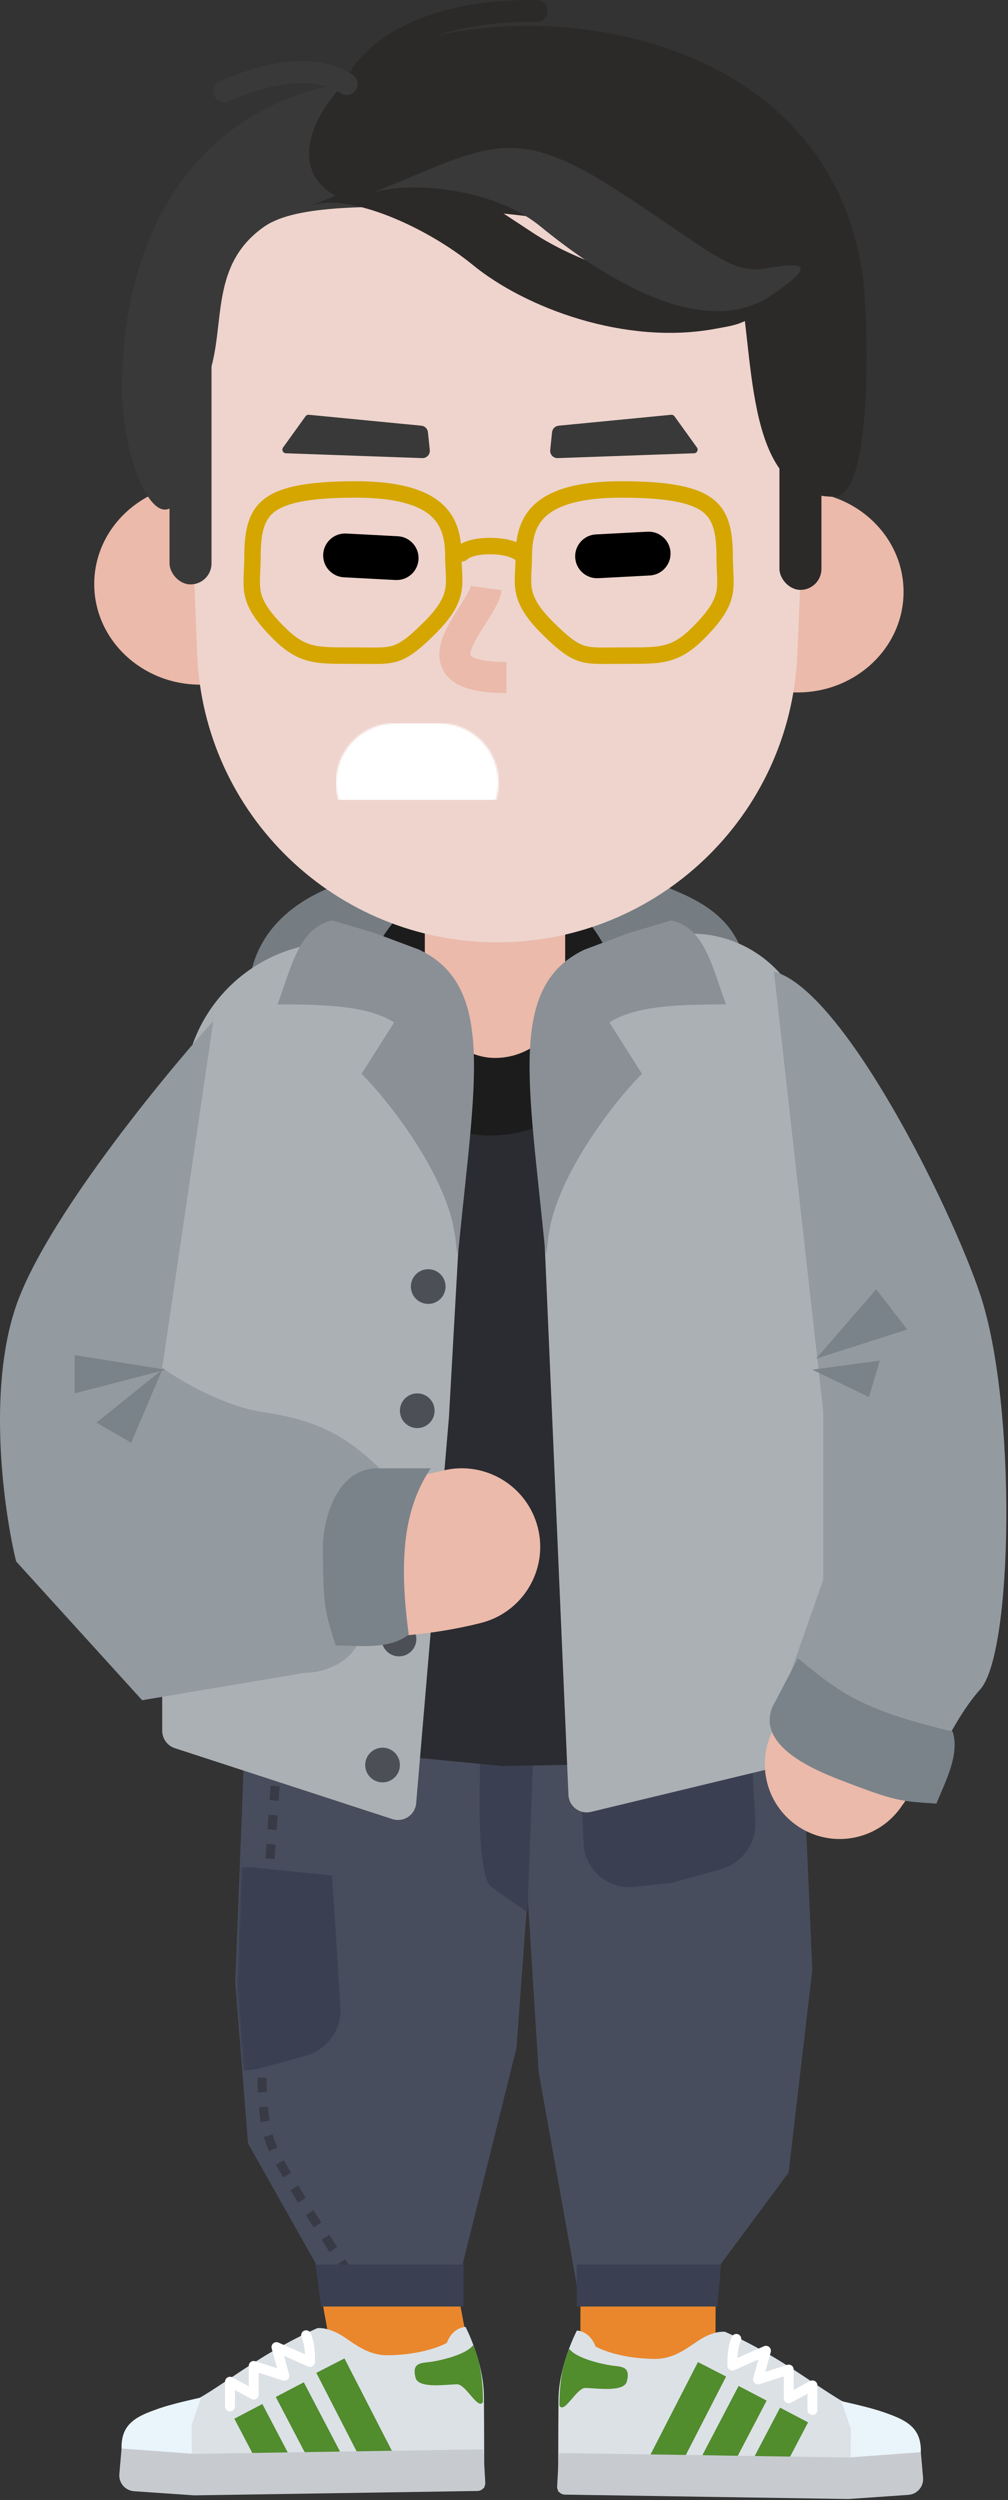
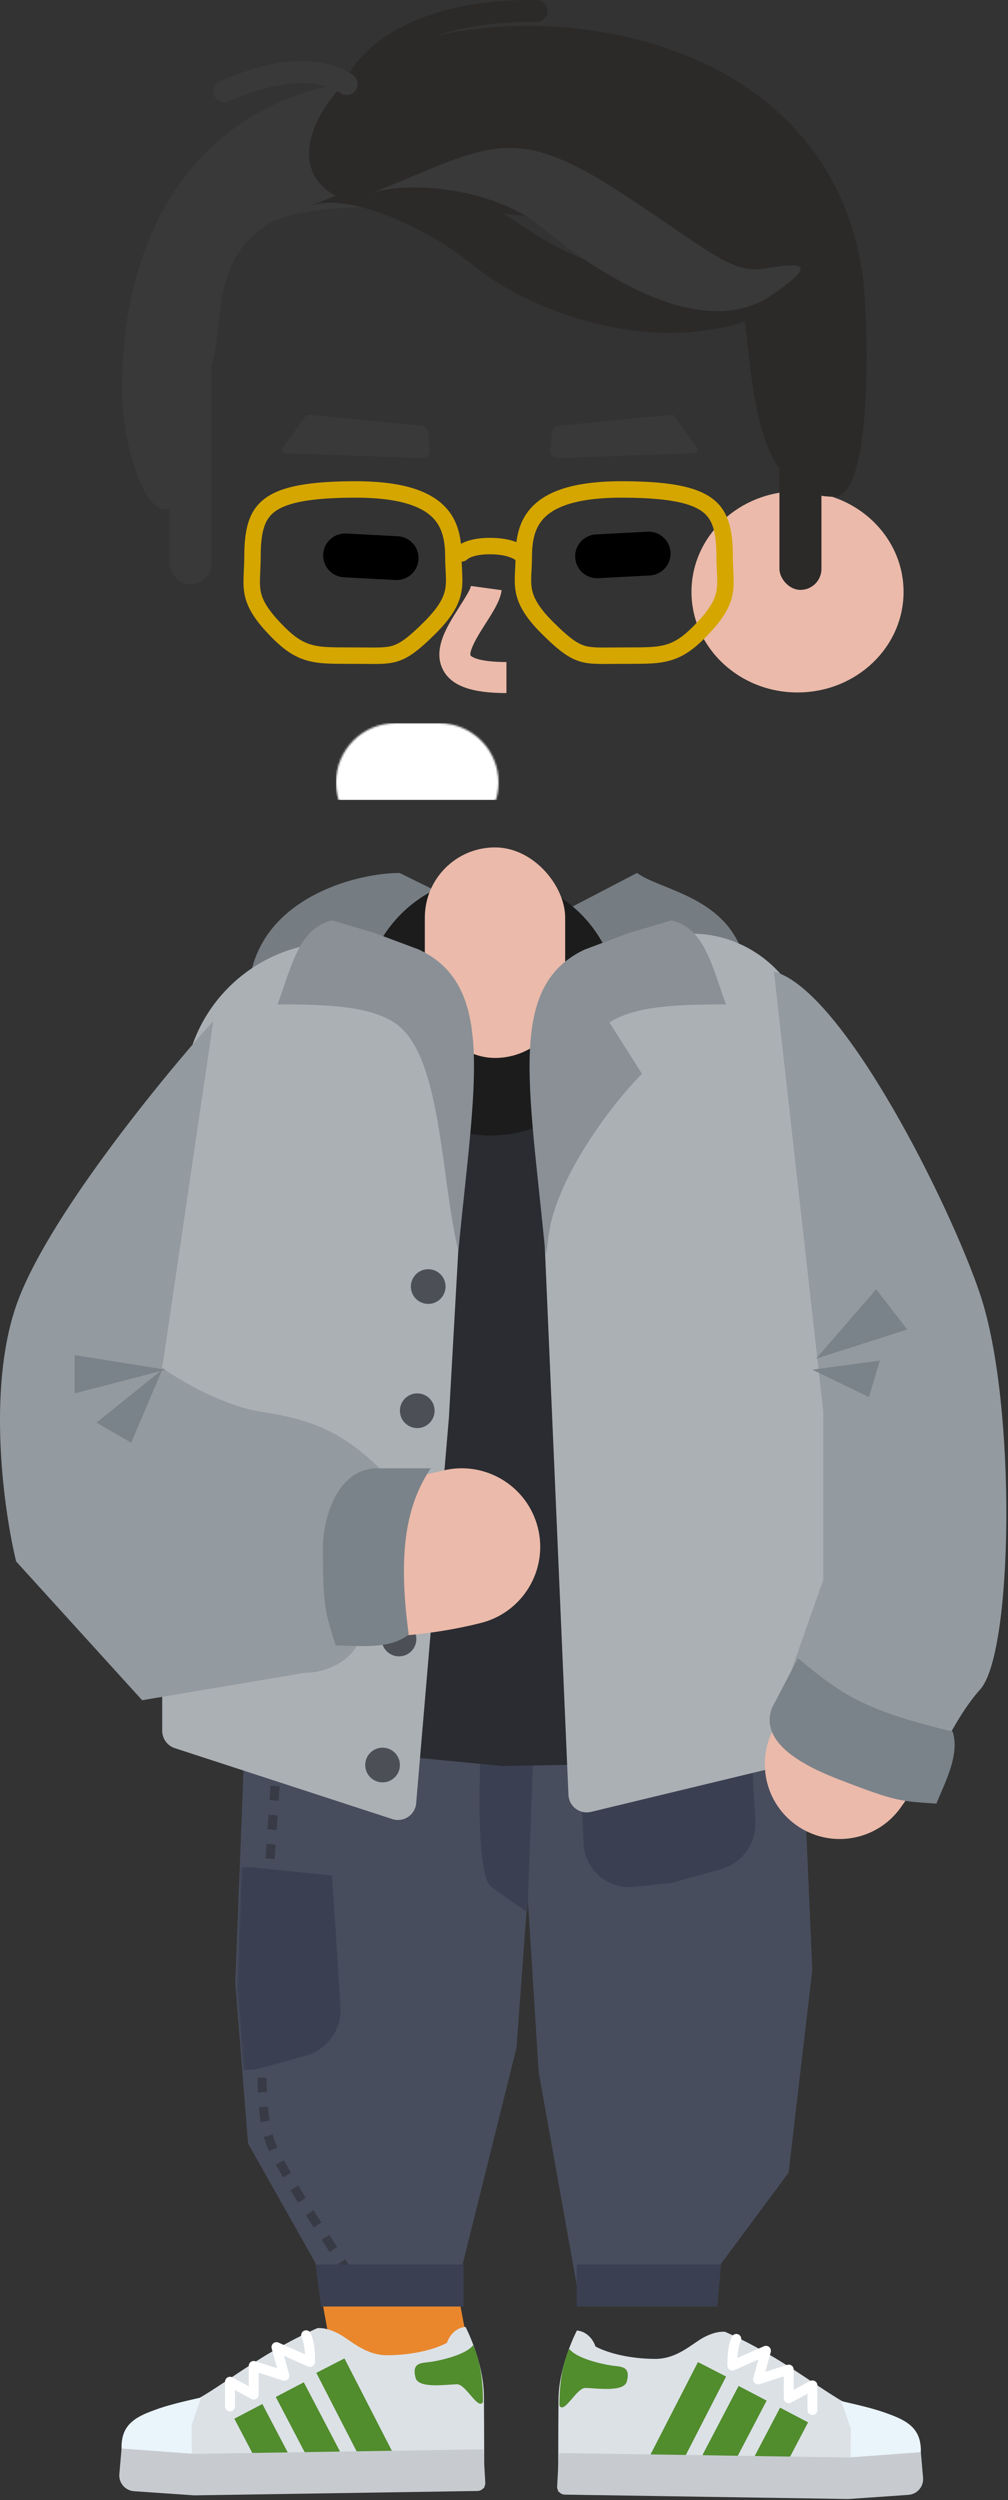
<svg xmlns="http://www.w3.org/2000/svg" xmlns:xlink="http://www.w3.org/1999/xlink" width="552px" height="1369px" viewBox="0 0 552 1369" version="1.1">
  <rect x="0" y="0" width="552" height="1369" fill="#333333" stroke="none" />
  <title>gee_me_008</title>
  <desc>Created with Sketch.</desc>
  <defs>
    <polygon id="path-1" points="6 0.133 168 0.133 154 190.516 122 319.136 50 319.136 7 242.826 1.8189894e-12 155.016" />
    <path d="M0,32.5 C0,14.551 14.551,0 32.5,0 L56.5,0 C74.449,0 89,14.551 89,32.5 C89,50.449 74.449,65 56.5,65 L32.5,65 C14.551,65 0,50.449 0,32.5 Z" id="path-3" />
  </defs>
  <g id="GEE!-ME" stroke="none" stroke-width="1" fill="none" fill-rule="evenodd">
    <g id="gee_me_008" transform="translate(-324, -115)">
      <g transform="translate(324, 115)">
        <g id="lower-limb" transform="translate(64.834, 930.017)">
-           <path d="M245.767,74.496 C250.926,99.429 253.328,148.348 253.61,218.471 C253.7,240.909 253.605,261.43 253.321,296.141 C253.047,329.79 253,336.629 253,349.003 C253,369.438 269.565,386.003 290,386.003 C310.435,386.003 327,369.438 327,349.003 C327,336.924 327.046,330.125 327.319,296.745 C327.604,261.75 327.701,240.995 327.609,218.174 C327.306,142.825 324.765,91.079 318.233,59.504 C314.093,39.493 294.515,26.627 274.504,30.767 C254.493,34.907 241.627,54.485 245.767,74.496 Z" id="Path" fill="#EA872C" fill-rule="nonzero" />
          <path d="M92.537,62.973 C88.481,112.395 90.341,168.001 96.893,228.253 C101.81,273.464 108.918,317.742 117.687,362.602 C121.608,382.657 141.044,395.736 161.099,391.816 C181.154,387.895 194.233,368.459 190.313,348.404 C181.914,305.442 175.124,263.143 170.46,220.253 C164.376,164.305 162.665,113.181 166.289,69.027 C167.961,48.661 152.806,30.796 132.44,29.124 C112.074,27.452 94.209,42.607 92.537,62.973 Z" id="Path" fill="#EA872C" fill-rule="nonzero" />
          <polygon id="Path" fill="#484D5D" fill-rule="nonzero" points="70 1 232 1 218 191.383 186 320.003 114 320.003 71 243.693 64 155.883" />
          <path d="M85.506,15.829 L84.958,23.81 L89.946,24.153 L90.494,16.171 L85.506,15.829 Z M84.409,31.791 L83.861,39.772 L88.849,40.115 L89.397,32.134 L84.409,31.791 Z M83.313,47.753 L82.764,55.735 L87.753,56.077 L88.301,48.096 L83.313,47.753 Z M82.216,63.716 L81.668,71.697 L86.656,72.04 L87.204,64.058 L82.216,63.716 Z M81.119,79.678 L80.571,87.659 L85.559,88.002 L86.108,80.021 L81.119,79.678 Z M80.023,95.641 L79.474,103.622 L84.463,103.964 L85.011,95.983 L80.023,95.641 Z M78.926,111.603 L78.378,119.584 L83.366,119.927 L83.914,111.946 L78.926,111.603 Z M77.829,127.565 L77.281,135.546 L82.269,135.889 L82.818,127.908 L77.829,127.565 Z M76.733,143.528 L76.506,146.832 L76.497,146.964 L76.502,147.096 C76.558,148.607 76.603,150.154 76.638,151.741 L81.636,151.631 C81.601,150.02 81.555,148.448 81.498,146.91 L79,147.003 L81.494,147.174 L81.721,143.87 L76.733,143.528 Z M76.728,159.692 C76.733,162.209 76.718,164.836 76.685,167.66 L81.685,167.718 C81.718,164.872 81.733,162.223 81.728,159.682 L76.728,159.692 Z M76.557,175.641 C76.523,177.421 76.49,178.988 76.427,181.951 C76.409,182.793 76.409,182.793 76.391,183.634 L81.39,183.74 C81.408,182.9 81.408,182.9 81.426,182.058 C81.489,179.092 81.522,177.522 81.556,175.737 L76.557,175.641 Z M76.233,191.644 C76.182,194.591 76.149,197.202 76.134,199.67 L81.134,199.701 C81.149,197.253 81.182,194.66 81.232,191.73 L76.233,191.644 Z M76.155,207.721 C76.192,210.577 76.264,213.254 76.374,215.793 L81.37,215.576 C81.262,213.091 81.191,210.464 81.155,207.655 L76.155,207.721 Z M76.901,223.896 C77.161,226.787 77.492,229.486 77.902,232.012 L82.837,231.211 C82.448,228.809 82.131,226.226 81.881,223.448 L76.901,223.896 Z M79.653,240.111 C80.248,242.224 80.928,244.181 81.701,245.985 C81.975,246.625 82.269,247.285 82.584,247.97 L87.127,245.882 C86.83,245.236 86.553,244.614 86.296,244.015 C85.613,242.42 85.004,240.668 84.466,238.757 L79.653,240.111 Z M86.226,255.26 C87.392,257.454 88.697,259.809 90.137,262.327 L94.477,259.844 C93.061,257.369 91.781,255.058 90.64,252.912 L86.226,255.26 Z M94.206,269.27 C95.516,271.459 96.907,273.745 98.381,276.135 L102.637,273.511 C101.174,271.139 99.795,268.871 98.497,266.703 L94.206,269.27 Z M102.628,282.943 C103.997,285.115 105.426,287.363 106.928,289.71 L111.139,287.014 C109.643,284.677 108.22,282.439 106.858,280.277 L102.628,282.943 Z M111.268,296.45 C112.634,298.56 114.057,300.75 115.631,303.164 L119.82,300.434 C118.249,298.024 116.828,295.838 115.466,293.733 L111.268,296.45 Z M120.004,309.862 C122.637,313.891 123.239,314.812 124.377,316.557 L128.566,313.826 C127.426,312.079 126.824,311.157 124.189,307.126 L120.004,309.862 Z" id="Path" fill="#383B46" fill-rule="nonzero" />
          <polygon id="Path" fill="#484D5D" fill-rule="nonzero" points="218 11 374.007 11 380 148.643 367.014 259.663 322.06 320.293 252.206 328.003 230.155 204.623" />
          <path d="M204,103.003 C197.6,98.203 197.334,60.333 198,42 L198,26 L227.5,22.5 L224,117.003 C220,114.333 210.4,107.803 204,103.003 Z" id="Path" fill="#3A4051" fill-rule="nonzero" />
          <path d="M251,0 L345,0 L348.811,67.058 C349.505,79.283 341.581,90.333 329.784,93.593 L303,101.003 L282.368,103.193 C268.063,104.713 255.429,93.883 254.751,79.513 L251,0 Z" id="Path" fill="#3A4051" fill-rule="nonzero" />
          <g id="Group-5" transform="translate(65, 2.867)">
            <mask id="mask-2" fill="white">
              <use xlink:href="#path-1" />
            </mask>
            <g id="Path" />
-             <path d="M-36,89.636 L8,89.636 L52,94.136 L56.639,166.036 C57.432,178.326 49.494,189.486 37.625,192.766 L11,200.136 L-8.355,202.196 C-23.125,203.766 -36,192.186 -36,177.336 L-36,89.636 Z" id="Path" fill="#3A4051" fill-rule="nonzero" mask="url(#mask-2)" />
+             <path d="M-36,89.636 L8,89.636 L52,94.136 L56.639,166.036 C57.432,178.326 49.494,189.486 37.625,192.766 L11,200.136 C-23.125,203.766 -36,192.186 -36,177.336 L-36,89.636 Z" id="Path" fill="#3A4051" fill-rule="nonzero" mask="url(#mask-2)" />
            <path d="M292.504,-1.733 L292.93,6.255 L297.923,5.989 L297.496,-2 L292.504,-1.733 Z M293.357,14.244 L293.784,22.233 L298.777,21.966 L298.35,13.977 L293.357,14.244 Z M294.211,30.221 L294.638,38.21 L299.631,37.943 L299.204,29.954 L294.211,30.221 Z M295.065,46.198 L295.492,54.187 L300.484,53.92 L300.058,45.932 L295.065,46.198 Z M295.918,62.176 L296.345,70.164 L301.338,69.897 L300.911,61.909 L295.918,62.176 Z M296.772,78.153 L297.199,86.141 L302.192,85.875 L301.765,77.886 L296.772,78.153 Z M297.626,94.13 L298.053,102.119 L303.046,101.852 L302.619,93.863 L297.626,94.13 Z M298.48,110.107 L298.906,118.096 L303.899,117.829 L303.473,109.84 L298.48,110.107 Z M299.333,126.084 L299.504,129.27 L302,129.136 L299.502,129.044 C299.445,130.577 299.379,132.174 299.305,133.829 L304.3,134.052 C304.375,132.385 304.441,130.775 304.498,129.229 L304.502,129.116 L304.496,129.003 L304.326,125.818 L299.333,126.084 Z M298.908,141.797 C298.767,144.374 298.61,147.037 298.439,149.766 L303.429,150.079 C303.601,147.337 303.758,144.66 303.9,142.07 L298.908,141.797 Z M297.911,157.731 C297.728,160.359 297.534,163.018 297.33,165.692 L302.315,166.072 C302.52,163.387 302.715,160.718 302.899,158.079 L297.911,157.731 Z M296.698,173.645 C296.477,176.308 296.249,178.963 296.014,181.599 L300.994,182.043 C301.23,179.397 301.46,176.73 301.681,174.057 L296.698,173.645 Z M295.277,189.55 C295.018,192.241 294.752,194.892 294.482,197.492 L299.455,198.009 C299.727,195.397 299.993,192.733 300.254,190.029 L295.277,189.55 Z M293.623,205.427 C293.315,208.15 293.003,210.793 292.687,213.344 L297.649,213.958 C297.967,211.389 298.281,208.729 298.591,205.988 L293.623,205.427 Z M291.658,221.246 C291.276,224.023 290.892,226.65 290.506,229.114 L295.445,229.888 C295.836,227.392 296.225,224.734 296.611,221.927 L291.658,221.246 Z M289.175,236.928 C288.627,239.862 288.081,242.431 287.54,244.61 L292.394,245.813 C292.959,243.531 293.525,240.869 294.09,237.846 L289.175,236.928 Z M285.171,251.692 C284.334,253.42 283.052,255.728 281.394,258.49 L285.682,261.063 C287.409,258.184 288.76,255.754 289.671,253.871 L285.171,251.692 Z M277.2,265.204 C275.836,267.317 274.365,269.541 272.816,271.833 L276.958,274.634 C278.527,272.313 280.018,270.059 281.401,267.916 L277.2,265.204 Z M268.299,278.385 C266.781,280.547 265.232,282.715 263.671,284.86 L267.715,287.802 C269.292,285.634 270.857,283.443 272.391,281.259 L268.299,278.385 Z M258.935,291.252 C257.296,293.423 255.673,295.529 254.083,297.547 L258.01,300.642 C259.622,298.596 261.266,296.463 262.926,294.265 L258.935,291.252 Z M249.094,303.717 C247.365,305.794 245.709,307.717 244.14,309.466 L247.861,312.805 C249.474,311.008 251.17,309.038 252.937,306.915 L249.094,303.717 Z" id="Path" fill="#383B46" fill-rule="nonzero" mask="url(#mask-2)" />
          </g>
          <path d="M189,310.003 L108,310.003 L111,333.003 C142.633,333.003 157.368,333.003 189,333.003 L189,310.003 Z" id="Path" fill="#3A4051" fill-rule="nonzero" />
          <path d="M330,310.003 L251,310.003 L251,333.003 C290.304,333.003 288.697,333.003 328,333.003 L330,310.003 Z" id="Path" fill="#3A4051" fill-rule="nonzero" />
          <g id="Group-3" transform="translate(0.493, 344.153)">
            <path d="M12.272,89.87 C12.071,66.92 15.198,52.96 35.147,43.58 C55.096,34.2 73.888,16.17 108.401,0.71 C108.401,0.71 112.944,-0.14 120.339,3.86 C126.65,7.27 134.756,15.64 146.969,15.53 C160.232,15.42 172.051,12.61 179.394,8.76 C182.566,0.07 189.604,0 189.604,0 C189.604,0 199.513,18.87 199.678,37.81 C199.844,56.76 199.828,88.23 199.828,88.23 L12.272,89.87 Z" id="Path" fill="#DCE1E6" fill-rule="nonzero" />
            <path d="M102.302,4.57 C104.468,9.45 104.468,15.4 104.468,19.19 L86.061,11.07 L90.392,26.77 L73.61,21.36 L73.61,37.06 L60.617,30.02 L60.617,43.55" id="Path" stroke="#FFFFFF" stroke-width="5.414" stroke-linecap="round" stroke-linejoin="round" />
            <path d="M193.793,9.99 C189.941,15.22 176.048,18.35 170.822,19.12 C165.595,19.88 159.995,19.21 162.236,27.85 C163.82,33.96 179.051,31.5 185.005,31.44 C189.847,31.4 196.637,46.03 199.165,41.07 C199.165,24.06 195.959,14.86 193.793,9.99 Z" id="Path" fill="#518C2D" fill-rule="nonzero" />
            <path d="M19.819,45.34 C25.939,43.12 32.421,41.44 44.848,38.62 L39.567,53.83 L39.718,71.15 L4.346,71.46 C2.903,71.47 0.324,69.55 1.555,61.74 C3.094,51.98 11.122,48.49 19.819,45.34 Z" id="Path" fill="#EAF4FB" fill-rule="nonzero" />
            <path d="M70.665,46.25 L87.144,77.66" id="Path" stroke="#518C2D" stroke-width="17.324" />
            <path d="M93.366,34.35 L113.113,72.09" id="Path" stroke="#518C2D" stroke-width="17.324" />
            <path d="M115.601,21.22 L142.905,74.41" id="Path" stroke="#518C2D" stroke-width="17.324" />
            <path d="M200.419,85.27 L199.392,67.05 L40.787,69.52 L1.241,66.61 L0.033,80.59 C-0.384,85.41 3.234,89.64 8.065,89.98 L40.985,92.25 L196.163,89.85 C198.623,89.81 200.558,87.73 200.419,85.27 Z" id="Path" fill="#C7CBCF" fill-rule="nonzero" />
          </g>
          <g id="Group" transform="translate(240.257, 346.153)">
            <path d="M188.155,89.87 C188.355,66.92 185.229,52.96 165.279,43.58 C145.33,34.2 126.539,16.17 92.025,0.71 C92.025,0.71 87.482,-0.14 80.087,3.86 C73.776,7.27 65.67,15.64 53.457,15.53 C40.194,15.42 28.375,12.61 21.033,8.76 C17.86,0.07 10.823,0 10.823,0 C10.823,0 0.913,18.87 0.748,37.81 C0.582,56.76 0.599,88.23 0.599,88.23 L188.155,89.87 Z" id="Path" fill="#DCE1E6" fill-rule="nonzero" />
            <path d="M98.124,4.57 C95.959,9.45 95.959,15.4 95.959,19.19 L114.365,11.07 L110.034,26.77 L126.817,21.36 L126.817,37.06 L139.81,30.02 L139.81,43.55" id="Path" stroke="#FFFFFF" stroke-width="5.414" stroke-linecap="round" stroke-linejoin="round" />
            <path d="M6.633,9.99 C10.485,15.22 24.378,18.35 29.605,19.12 C34.831,19.88 40.432,19.21 38.191,27.85 C36.606,33.96 21.376,31.5 15.421,31.44 C10.579,31.4 3.789,46.03 1.261,41.07 C1.261,24.06 4.468,14.86 6.633,9.99 Z" id="Path" fill="#518C2D" fill-rule="nonzero" />
            <path d="M180.608,45.34 C174.487,43.12 168.005,41.44 155.578,38.62 L160.859,53.83 L160.708,71.15 L196.08,71.46 C197.524,71.47 200.103,69.55 198.872,61.74 C197.333,51.98 189.305,48.49 180.608,45.34 Z" id="Path" fill="#EAF4FB" fill-rule="nonzero" />
            <polygon id="Path" fill="#518C2D" fill-rule="nonzero" points="122.091 42.226 105.613 73.636 120.954 81.684 137.432 50.274" />
            <polygon id="Path" fill="#518C2D" fill-rule="nonzero" points="99.385 30.334 79.638 68.074 94.988 76.106 114.735 38.366" />
            <polygon id="Path" fill="#518C2D" fill-rule="nonzero" points="77.119 17.264 49.816 70.454 65.228 78.366 92.531 25.176" />
            <path d="M0.007,85.27 L1.034,67.05 L159.639,69.52 L199.186,66.61 L200.394,80.59 C200.811,85.41 197.192,89.64 192.362,89.98 L159.441,92.25 L4.264,89.85 C1.803,89.81 -0.132,87.73 0.007,85.27 Z" id="Path" fill="#C7CBCF" fill-rule="nonzero" />
          </g>
        </g>
        <g id="upper-limb" transform="translate(0, 464.033)">
          <path d="M137.834,66.984 C147.834,25.984 196.834,13.984 218.834,13.984 L273.548,40.984 C276.548,49.317 278.348,67.384 261.548,72.984 C240.548,79.984 231.511,137.984 202.511,125.984 C173.511,113.984 133.089,86.439 137.834,66.984 Z" id="Path" fill="#757C82" fill-rule="nonzero" />
          <path d="M407.834,61.984 C399.298,26.984 361.834,23.651 348.834,13.984 L277.798,50.984 C274.798,59.317 272.998,77.384 289.798,82.984 C310.798,89.984 319.834,147.984 348.834,135.984 C377.834,123.984 412.58,81.439 407.834,61.984 Z" id="Path" fill="#757C82" fill-rule="nonzero" />
          <path d="M175.834,105.984 C153.834,139.984 121.834,183.984 101.834,219.984 C30.834,316.984 66.834,414.984 200.834,386.984" id="Path" stroke="#EBBAAA" stroke-width="87" stroke-linecap="round" stroke-linejoin="bevel" />
          <path d="M150.834,472.826 C150.834,483.126 158.656,491.741 168.908,492.733 L274.834,502.984 L379.157,501.301 C390.076,501.125 398.834,492.224 398.834,481.304 L398.834,94.984 C398.834,83.938 389.88,74.984 378.834,74.984 L170.834,74.984 C159.789,74.984 150.834,83.938 150.834,94.984 L150.834,472.826 Z" id="Path" fill="#2A2C31" fill-rule="nonzero" />
          <ellipse id="Oval" fill="#1C1C1C" fill-rule="nonzero" cx="268.859" cy="86.863" rx="70.025" ry="70.879" />
          <rect id="Rectangle" fill="#EBBAAA" fill-rule="nonzero" x="232.642" y="4.26325641e-14" width="76.857" height="115.285" rx="38.428" />
          <path d="M100.899,129.584 C104.245,85.802 140.746,51.984 184.655,51.984 L212.183,51.984 C221.12,51.984 229.248,57.162 233.027,65.261 L256.834,116.301 L245.834,312.221 L227.901,523.411 C227.356,529.834 220.965,534.071 214.837,532.072 L95.734,493.234 C91.619,491.892 88.834,488.055 88.834,483.727 L88.834,287.484 L100.899,129.584 Z" id="Path" fill="#ABB0B4" fill-rule="nonzero" />
          <circle id="Oval" fill="#4D4F56" fill-rule="nonzero" cx="234.5" cy="240.467" r="9.5" />
          <circle id="Oval" fill="#4D4F56" fill-rule="nonzero" cx="228.5" cy="308.467" r="9.5" />
          <circle id="Oval" fill="#4D4F56" fill-rule="nonzero" cx="218.5" cy="433.467" r="9.5" />
          <circle id="Oval" fill="#4D4F56" fill-rule="nonzero" cx="209.5" cy="502.467" r="9.5" />
          <path d="M73.137,406.173 C91.697,414.555 117.345,422.698 145.139,427.584 C184.669,434.534 224.616,434.362 263.263,424.7 C286.302,418.94 300.31,395.594 294.55,372.555 C288.79,349.516 265.444,335.508 242.405,341.268 C216.454,347.756 188.431,347.876 160.029,342.883 C139.559,339.285 120.752,333.313 108.531,327.795 C86.888,318.021 61.419,327.643 51.645,349.287 C41.871,370.93 51.493,396.399 73.137,406.173 Z" id="Path" fill="#EBBAAA" fill-rule="nonzero" />
          <path d="M8.834,250.984 C24.834,204.584 87.501,127.651 116.834,94.984 L88.834,284.984 C98.168,291.651 122.034,305.784 142.834,308.984 C168.835,312.984 186.834,318.984 208.834,340.984 C186.834,344.984 184.834,390.984 196.834,430.984 C196.834,441.984 181.834,451.984 166.834,451.984 L77.834,466.984 L8.834,390.984 C2.168,363.651 -7.166,297.384 8.834,250.984 Z" id="Path" fill="#939AA0" fill-rule="nonzero" />
          <polygon id="Path" fill="#7B838A" fill-rule="nonzero" points="40.834 277.984 90.834 285.984 40.834 298.984" />
          <polygon id="Path" fill="#7B838A" fill-rule="nonzero" points="52.834 314.984 88.834 285.984 71.834 325.984" />
          <path d="M235.834,339.984 L206.834,339.984 C183.834,339.984 176.834,368.984 176.834,382.984 C176.835,416.984 178.168,418.651 183.834,436.984 C198.501,437.317 213.834,438.984 223.834,430.984 C216.834,379.984 224.834,356.984 235.834,339.984 Z" id="Path" fill="#7B838A" fill-rule="nonzero" />
          <path d="M152,85.967 C179,85.967 202,86.813 216,95.967 C242,112.967 241.055,179.967 251,220.967 C260,128.467 271.5,75.967 229.5,55.967 L205.5,46.984 L182,39.967 C164,43.967 160,63.967 152,85.967 Z" id="Path" fill="#8A9096" fill-rule="nonzero" />
-           <path d="M198,123.967 L224,82.967 L246,114.967 C249,161.634 252.7,247.767 249.5,214.967 C246.3,182.167 214.333,140.3 198,123.967 Z" id="Path" fill="#8A9096" fill-rule="nonzero" />
          <path d="M443.508,108.369 C441.182,69.379 405.244,41.227 366.831,48.305 C363.079,48.996 359.586,50.693 356.724,53.215 L328.466,78.115 L295.834,160.268 L311.298,518.845 C311.569,525.134 317.514,529.611 323.633,528.135 L453.179,496.888 C457.67,495.805 460.834,491.787 460.834,487.167 L460.834,416.984 L455.834,314.984 L443.508,108.369 Z" id="Path" fill="#ABB0B4" fill-rule="nonzero" />
          <path d="M523.622,347.645 C504.104,336.164 478.975,342.679 467.495,362.196 C463.41,369.139 460.724,376.519 457.965,386.482 C456.869,390.438 455.811,394.636 454.391,400.543 C454.512,400.037 451.717,411.76 450.888,415.148 C447.972,427.074 445.455,436.156 442.562,444.736 C437.875,458.633 432.62,469.67 426.64,477.918 C413.349,496.251 417.436,521.887 435.768,535.178 C454.101,548.469 479.737,544.382 493.028,526.05 C504.471,510.267 513.14,492.06 520.263,470.938 C524.032,459.761 527.119,448.624 530.542,434.624 C531.436,430.967 534.29,419.001 534.119,419.71 C535.338,414.642 536.2,411.221 536.989,408.371 C537.627,406.07 538.169,404.327 538.599,403.146 C538.648,403.01 538.691,402.895 538.727,402.801 C549.435,383.429 542.817,358.936 523.622,347.645 Z" id="Path" fill="#EBBAAA" fill-rule="nonzero" />
          <path d="M536.834,244.984 C520.834,196.984 461.834,77.984 423.834,67.984 L450.834,308.984 L450.834,400.984 L424.834,474.984 L504.834,518.984 C509.501,506.317 522.434,476.984 536.834,460.984 C554.834,440.984 556.834,304.984 536.834,244.984 Z" id="Path" fill="#939AA0" fill-rule="nonzero" />
          <path d="M437,443.967 L422.834,470.984 C414.498,492.42 446.863,505.483 459.911,510.557 C491.599,522.88 493.636,522.242 512.776,523.605 C518.403,510.056 525.513,496.37 521.682,484.15 C471.612,472.19 459.911,462.967 437,443.967 Z" id="Path" fill="#7B838A" fill-rule="nonzero" />
          <polygon id="Path" fill="#7B838A" fill-rule="nonzero" points="479.834 241.984 446.834 279.984 496.834 263.984" />
          <polygon id="Path" fill="#7B838A" fill-rule="nonzero" points="481.834 280.984 444.834 285.984 475.834 300.984" />
          <path d="M397.566,85.967 C370.566,85.967 347.566,86.813 333.566,95.967 C307.566,112.967 308.511,179.967 298.566,220.967 C289.566,128.467 278.066,75.967 320.066,55.967 L344.066,46.984 L367.566,39.967 C385.566,43.967 389.566,63.967 397.566,85.967 Z" id="Path" fill="#8A9096" fill-rule="nonzero" />
          <path d="M351.566,123.967 L325.566,82.967 L303.566,114.967 C300.566,161.634 296.866,247.767 300.066,214.967 C303.266,182.167 335.233,140.3 351.566,123.967 Z" id="Path" fill="#8A9096" fill-rule="nonzero" />
        </g>
        <g id="head" transform="translate(51, -0)">
-           <ellipse id="Oval" fill="#EBBAAA" fill-rule="nonzero" cx="58.672" cy="319.826" rx="58.069" ry="55.081" />
          <ellipse id="Oval" fill="#EBBAAA" fill-rule="nonzero" cx="385.74" cy="324.096" rx="58.069" ry="55.081" />
-           <path d="M51.808,227.572 C48.002,131.212 125.091,51.017 221.527,51.017 C318.195,51.017 395.372,131.582 391.221,228.161 L385.615,358.613 C381.833,446.617 309.386,516.017 221.3,516.017 C132.993,516.017 60.447,446.28 56.962,358.042 L51.808,227.572 Z" id="Path" fill="#EED4CC" fill-rule="nonzero" />
          <g id="Group-2" transform="translate(171, 353)">
            <mask id="mask-4" fill="white">
              <use xlink:href="#path-3" />
            </mask>
            <g id="Path" />
            <rect id="Rectangle" fill="#FFFFFF" fill-rule="nonzero" mask="url(#mask-4)" x="-38" y="43" width="203" height="42" />
          </g>
          <path d="M179.752,233.102 L118.131,227.128 C117.423,227.059 116.731,227.373 116.315,227.95 L104.018,245.037 C103.085,246.334 103.974,248.148 105.571,248.204 L180.239,250.854 C182.667,250.94 184.61,248.86 184.359,246.443 L183.344,236.67 C183.148,234.777 181.646,233.285 179.752,233.102 Z" id="Path" fill="#393939" fill-rule="nonzero" />
          <path d="M254.917,233.102 L316.538,227.128 C317.246,227.059 317.938,227.373 318.354,227.95 L330.651,245.037 C331.584,246.334 330.695,248.148 329.098,248.204 L254.43,250.854 C252.002,250.94 250.059,248.86 250.309,246.443 L251.324,236.67 C251.521,234.777 253.023,233.285 254.917,233.102 Z" id="Path" fill="#393939" fill-rule="nonzero" />
          <path d="M137.344,316.123 L165.573,317.603 C172.191,317.95 177.838,312.866 178.185,306.247 C178.532,299.629 173.448,293.982 166.829,293.635 L138.6,292.155 C131.982,291.808 126.335,296.892 125.988,303.511 C125.641,310.129 130.725,315.776 137.344,316.123 Z" id="Path" fill="#000000" fill-rule="nonzero" />
          <path d="M303.573,291.155 L275.344,292.635 C268.725,292.982 263.641,298.629 263.988,305.247 C264.335,311.866 269.982,316.95 276.6,316.603 L304.829,315.123 C311.448,314.776 316.532,309.129 316.185,302.511 C315.838,295.892 310.191,290.808 303.573,291.155 Z" id="Path" fill="#000000" fill-rule="nonzero" />
          <rect id="Rectangle" fill="#393939" fill-rule="nonzero" x="41.834" y="182.017" width="23" height="138" rx="11.5" />
          <rect id="Rectangle" fill="#2C2929" fill-rule="nonzero" x="375.834" y="201.017" width="23" height="122" rx="11.5" />
          <path d="M206.872,320.862 C206.654,322.452 205.265,324.932 199.559,333.927 C198.271,335.956 197.316,337.499 196.41,339.035 C193.748,343.542 191.912,347.332 190.784,351.042 C189.184,356.311 189.102,361.267 191.147,365.842 C195.477,375.529 207.051,379.517 226.334,379.517 L226.334,362.517 C218.771,362.517 213.26,361.821 209.728,360.604 C208.447,360.162 207.564,359.699 207.025,359.269 C206.776,359.07 206.696,358.969 206.667,358.904 C206.171,357.794 207.332,353.972 211.048,347.678 C211.846,346.328 212.715,344.923 213.914,343.034 C214.132,342.69 214.357,342.336 214.651,341.874 L215.394,340.708 C216.006,339.747 216.448,339.05 216.878,338.364 C218.016,336.546 218.914,335.052 219.708,333.634 C221.925,329.676 223.266,326.436 223.714,323.174 L206.872,320.862 Z" id="Path" fill="#EBBAAA" fill-rule="nonzero" />
          <path d="M205.057,306.155 L205.068,306.145 C205.097,306.121 205.145,306.082 205.215,306.031 C205.579,305.766 206.109,305.468 206.83,305.164 C209.223,304.157 212.662,303.517 217.334,303.517 C222.045,303.517 225.721,304.17 228.482,305.222 C229.366,305.559 230.062,305.903 230.585,306.224 C230.736,306.318 230.849,306.394 230.925,306.451 C230.931,306.455 230.911,306.439 230.867,306.401 C232.722,308.03 235.552,307.857 237.197,306.007 C238.848,304.149 238.681,301.305 236.824,299.654 C236.489,299.356 235.985,298.98 235.302,298.56 C234.301,297.944 233.099,297.35 231.686,296.812 C227.884,295.364 223.123,294.517 217.334,294.517 C211.506,294.517 206.882,295.377 203.338,296.87 C200.922,297.887 199.331,299.044 198.447,300.054 C196.811,301.924 197,304.767 198.871,306.404 C200.729,308.029 203.546,307.853 205.188,306.017 C205.128,306.084 205.085,306.129 205.057,306.155 Z" id="Path" fill="#D5A600" fill-rule="nonzero" />
          <path d="M231.334,304.717 C231.334,306.726 231.27,308.36 231.09,311.769 C231.009,313.299 230.974,314.012 230.942,314.828 C230.797,318.668 230.919,321.468 231.464,324.325 C232.822,331.443 236.934,338.324 245.481,346.871 C254.805,356.195 260.476,360.344 266.483,362.183 C269.288,363.041 272.225,363.427 276.217,363.54 C278.131,363.594 279.729,363.592 283.593,363.553 L284.086,363.548 C286.296,363.526 287.649,363.517 289.233,363.517 C289.966,363.517 290.576,363.518 291.789,363.519 C305.061,363.531 309.266,363.33 314.637,362.037 C321.708,360.335 327.637,356.719 334.688,349.668 C344.103,340.252 348.556,333.184 350.074,325.973 C350.698,323.008 350.856,320.085 350.725,316.005 C350.697,315.118 350.672,314.568 350.577,312.556 C350.56,312.199 350.56,312.199 350.543,311.841 C350.397,308.774 350.334,306.832 350.334,304.717 C350.334,288.364 347.204,278.943 338.804,272.801 C329.928,266.309 314.806,263.517 289.233,263.517 C265.992,263.517 250.651,267.901 241.669,276.238 C234.256,283.119 231.334,292.295 231.334,304.717 Z M240.334,304.717 C240.334,294.566 242.508,287.739 247.792,282.834 C254.838,276.294 268.055,272.517 289.233,272.517 C313.026,272.517 326.596,275.022 333.491,280.065 C339.076,284.149 341.334,290.944 341.334,304.717 C341.334,307.008 341.401,309.068 341.553,312.267 C341.57,312.629 341.57,312.629 341.587,312.984 C341.68,314.939 341.703,315.469 341.729,316.291 C341.839,319.716 341.717,321.979 341.267,324.118 C340.158,329.384 336.608,335.019 328.324,343.304 C322.376,349.252 317.865,352.003 312.53,353.287 C308.133,354.346 304.267,354.531 291.798,354.519 C290.584,354.518 289.971,354.517 289.233,354.517 C287.612,354.517 286.234,354.526 283.997,354.548 L283.502,354.553 C279.756,354.591 278.228,354.593 276.47,354.544 C273.22,354.452 271.039,354.165 269.117,353.577 C264.858,352.273 260.213,348.875 251.845,340.507 C244.482,333.144 241.289,327.802 240.304,322.639 C239.909,320.565 239.814,318.388 239.936,315.171 C239.965,314.416 239.999,313.732 240.078,312.245 C240.266,308.68 240.334,306.934 240.334,304.717 Z" id="Path" fill="#D5A600" fill-rule="nonzero" />
          <path d="M201.768,304.717 C201.768,306.726 201.832,308.36 202.012,311.767 C202.093,313.299 202.128,314.012 202.16,314.831 C202.305,318.668 202.183,321.468 201.638,324.325 C200.28,331.443 196.168,338.324 187.621,346.871 C178.297,356.195 172.626,360.344 166.619,362.183 C163.814,363.041 160.876,363.427 156.884,363.54 C154.971,363.594 153.372,363.592 149.511,363.553 L149.017,363.548 C146.805,363.526 145.454,363.517 143.87,363.517 C143.136,363.517 142.524,363.518 141.313,363.519 C128.041,363.531 123.836,363.33 118.466,362.037 C111.394,360.335 105.465,356.719 98.414,349.668 C88.999,340.252 84.546,333.184 83.029,325.974 C82.404,323.008 82.246,320.085 82.377,316.003 C82.407,315.103 82.438,314.397 82.525,312.554 C82.542,312.199 82.542,312.199 82.559,311.841 C82.705,308.774 82.768,306.832 82.768,304.717 C82.768,288.364 85.898,278.943 94.298,272.801 C103.175,266.309 118.297,263.517 143.87,263.517 C167.11,263.517 182.451,267.901 191.434,276.238 C198.846,283.119 201.768,292.295 201.768,304.717 Z M192.768,304.717 C192.768,294.566 190.594,287.739 185.311,282.834 C178.264,276.294 165.047,272.517 143.87,272.517 C120.077,272.517 106.507,275.022 99.61,280.065 C94.026,284.149 91.768,290.944 91.768,304.717 C91.768,307.008 91.701,309.068 91.549,312.267 C91.532,312.629 91.532,312.629 91.515,312.982 C91.43,314.776 91.4,315.457 91.373,316.293 C91.263,319.716 91.385,321.979 91.836,324.119 C92.944,329.384 96.494,335.019 104.778,343.304 C110.726,349.252 115.237,352.003 120.573,353.287 C124.969,354.346 128.835,354.531 141.304,354.519 C142.517,354.518 143.131,354.517 143.87,354.517 C145.49,354.517 146.867,354.526 149.105,354.548 L149.602,354.553 C153.345,354.591 154.874,354.593 156.631,354.544 C159.882,354.452 162.063,354.165 163.986,353.577 C168.245,352.273 172.889,348.875 181.257,340.507 C188.62,333.144 191.813,327.802 192.798,322.639 C193.193,320.565 193.288,318.388 193.166,315.174 C193.137,314.416 193.103,313.732 193.024,312.243 C192.836,308.68 192.768,306.934 192.768,304.717 Z" id="Path" fill="#D5A600" fill-rule="nonzero" />
          <path d="M93.834,124.017 C63.834,144.887 72.501,177.017 63.834,204.017 C63.834,237.005 52.463,277.788 39.834,279.017 C28.537,280.117 15.835,245.362 15.835,213.017 C15.835,108.017 75,43.017 167,43.017 C197.157,43.017 307.834,15.017 307.834,103.017 C262.834,128.017 128.834,99.669 93.834,124.017 Z" id="Path" fill="#393939" fill-rule="nonzero" />
          <path d="M167.835,114.017 C252.731,114.017 336.714,134.517 353.714,154.517 C362.39,197.557 356.852,272.017 405.834,272.017 C427.834,272.017 423.984,172.932 421.834,154.517 C406.79,25.641 261.457,-3.232 174.835,23.017 C121.834,39.078 82.938,114.017 167.835,114.017 Z" id="Path" fill="#2C2929" fill-rule="nonzero" />
          <path d="M149.484,49.035 C152.016,41.946 160.242,33.147 172.888,26.231 C189.928,16.912 213.22,11.665 242.763,12.016 C246.076,12.056 248.794,9.402 248.834,6.088 C248.873,2.775 246.219,0.057 242.905,0.017 C211.387,-0.358 186.067,5.346 167.13,15.703 C152.05,23.95 141.777,34.938 138.184,44.999 C137.069,48.12 138.695,51.553 141.816,52.667 C144.937,53.782 148.37,52.156 149.484,49.035 Z" id="Path" fill="#2C2929" fill-rule="nonzero" />
          <path d="M74.25,55.509 C100.178,44.101 121.908,42.211 135.574,51.055 C138.357,52.855 142.071,52.059 143.871,49.277 C145.672,46.495 144.876,42.78 142.094,40.98 C124.248,29.433 98.662,31.657 69.418,44.525 C66.384,45.86 65.008,49.4 66.342,52.434 C67.677,55.467 71.217,56.844 74.25,55.509 Z" id="Path" fill="#393939" fill-rule="nonzero" />
          <path d="M207.834,145.017 C182.664,124.398 139.834,105.067 118.834,112.734 C183.834,86.734 179.834,87.489 240.834,127.489 C289.634,159.489 360.501,162.017 378.834,159.017 C357.834,178.017 354.834,177.392 340.834,180.017 C291.711,189.228 236.834,168.773 207.834,145.017 Z" id="Path" fill="#2C2929" fill-rule="nonzero" />
          <path d="M244.834,123.889 C219.664,103.27 172.834,98.373 151.834,106.04 C216.834,80.04 228.834,66.04 289.834,106.039 C338.634,138.039 349.501,150.04 367.834,147.04 C386.168,144.04 400.834,142.517 367.834,164.017 C328.834,185.517 273.834,147.645 244.834,123.889 Z" id="Path" fill="#393939" fill-rule="nonzero" />
        </g>
      </g>
    </g>
  </g>
</svg>